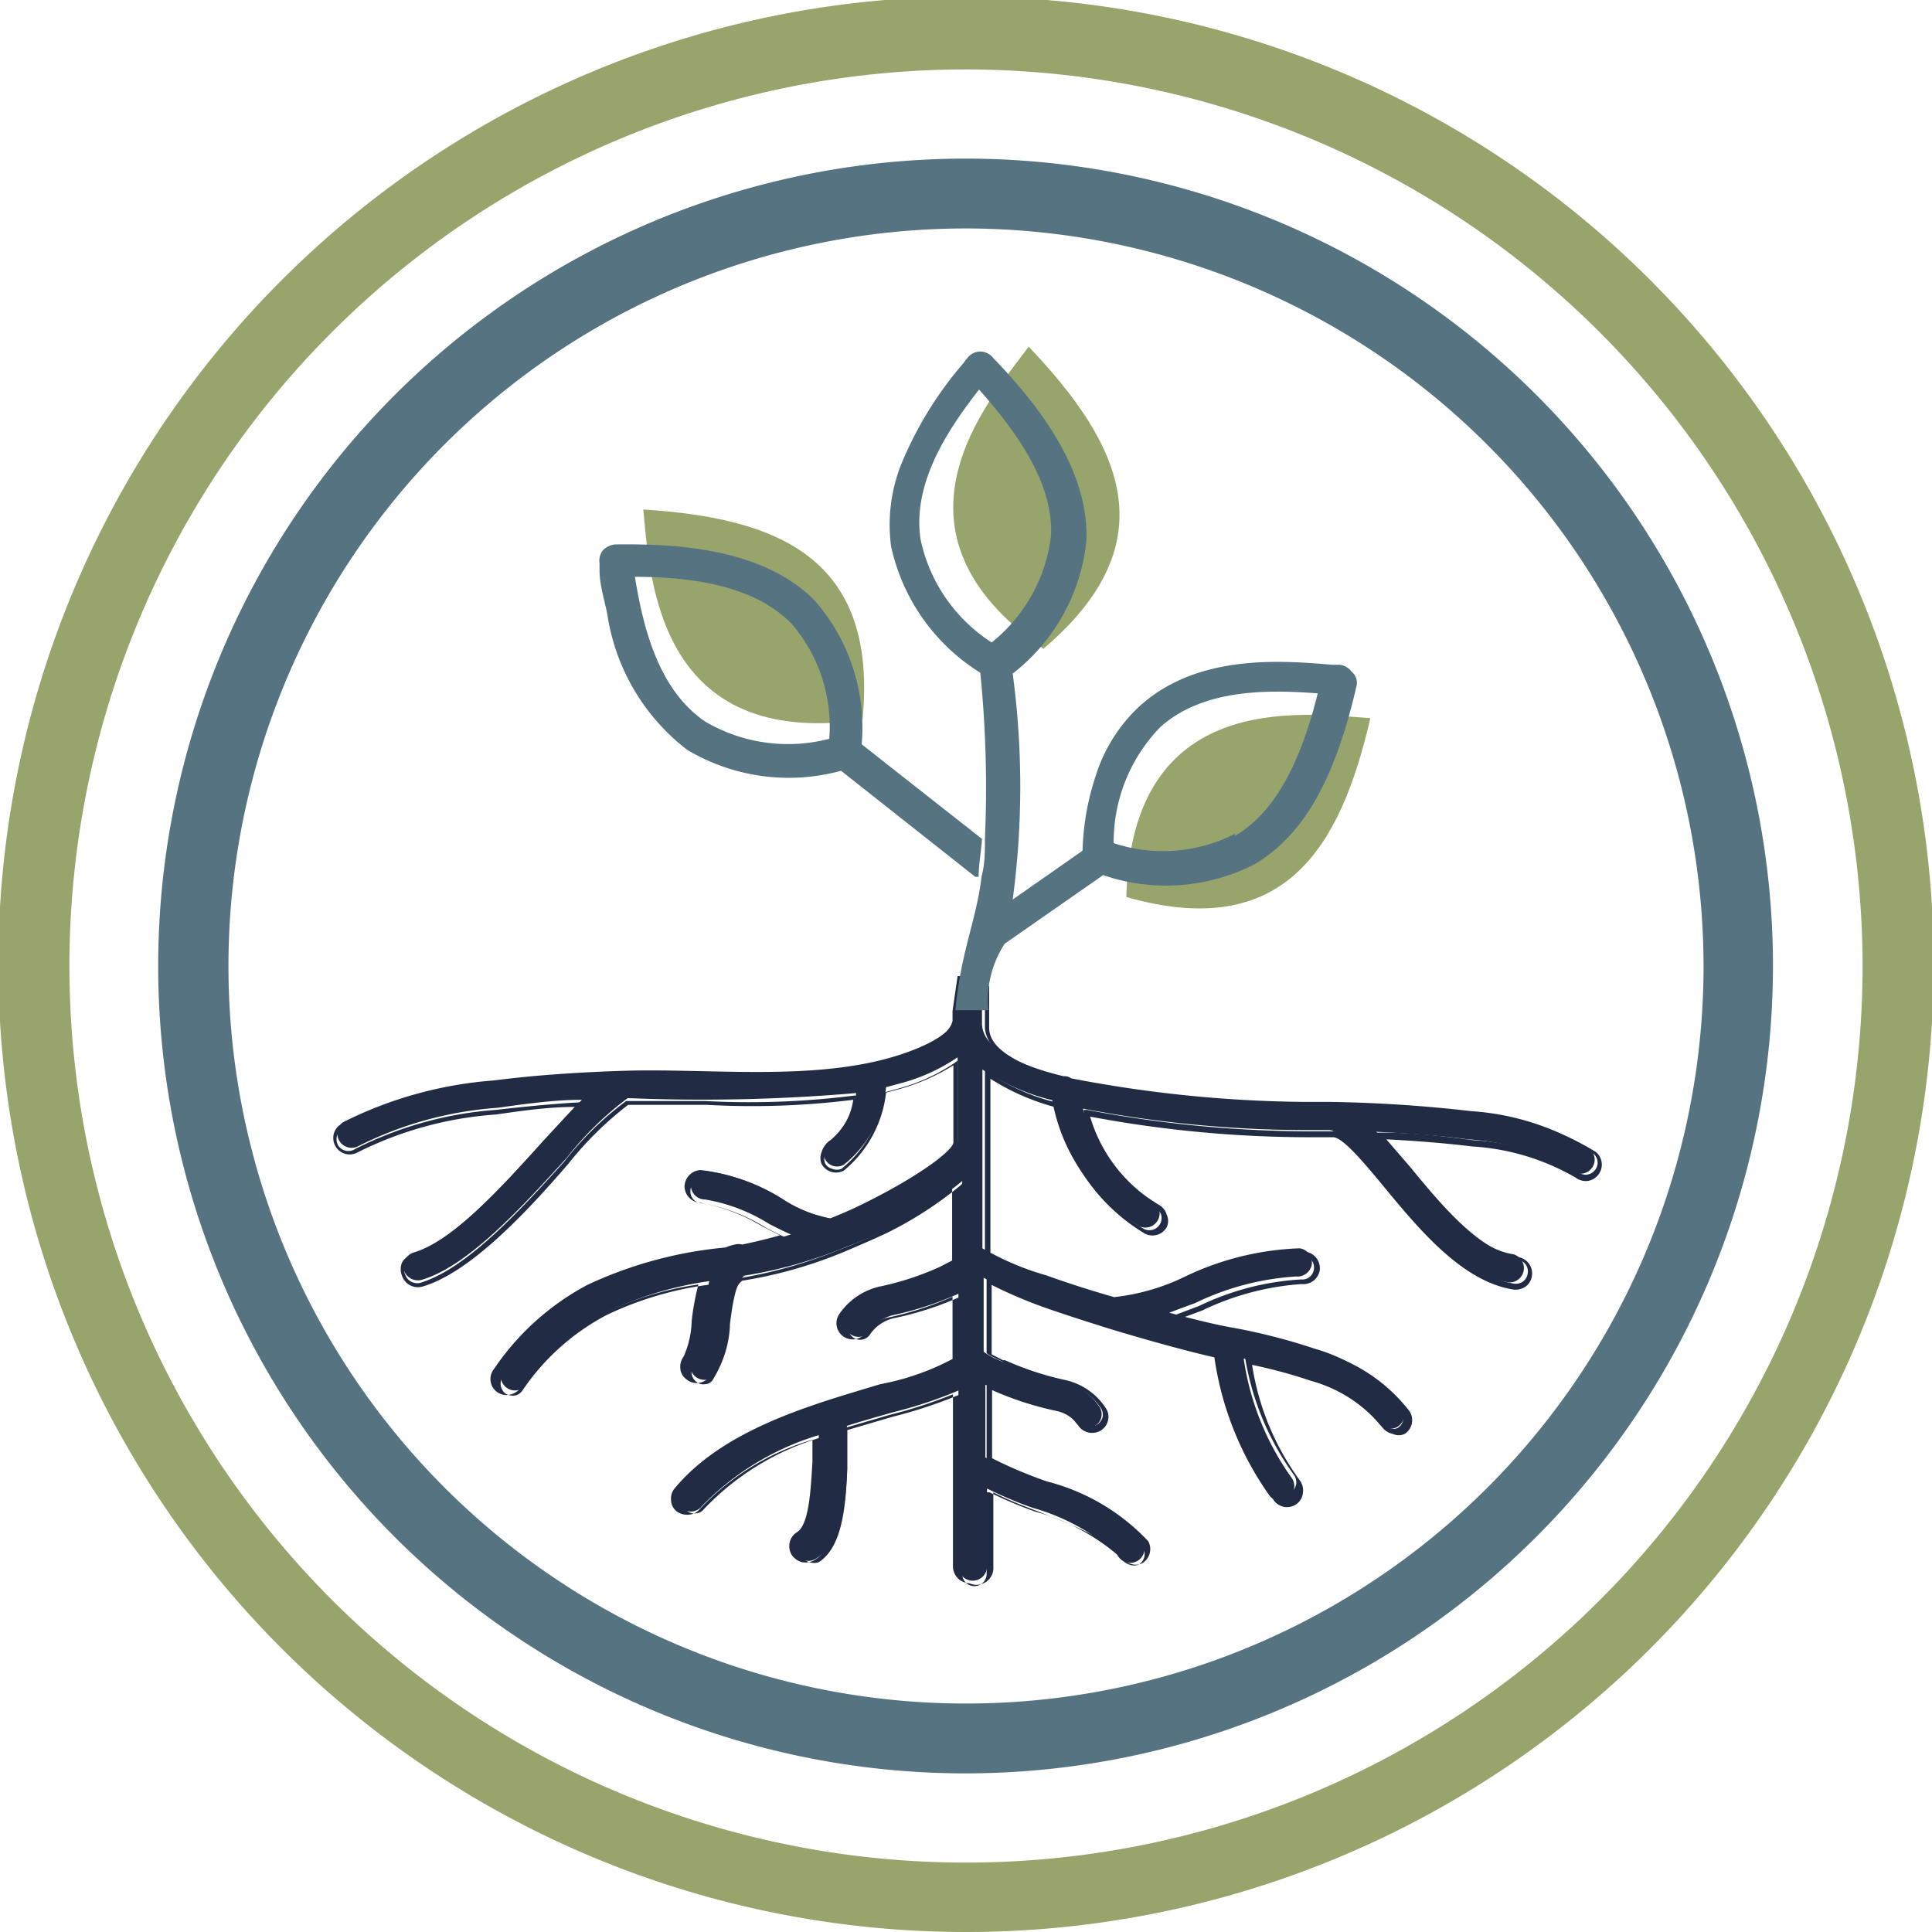
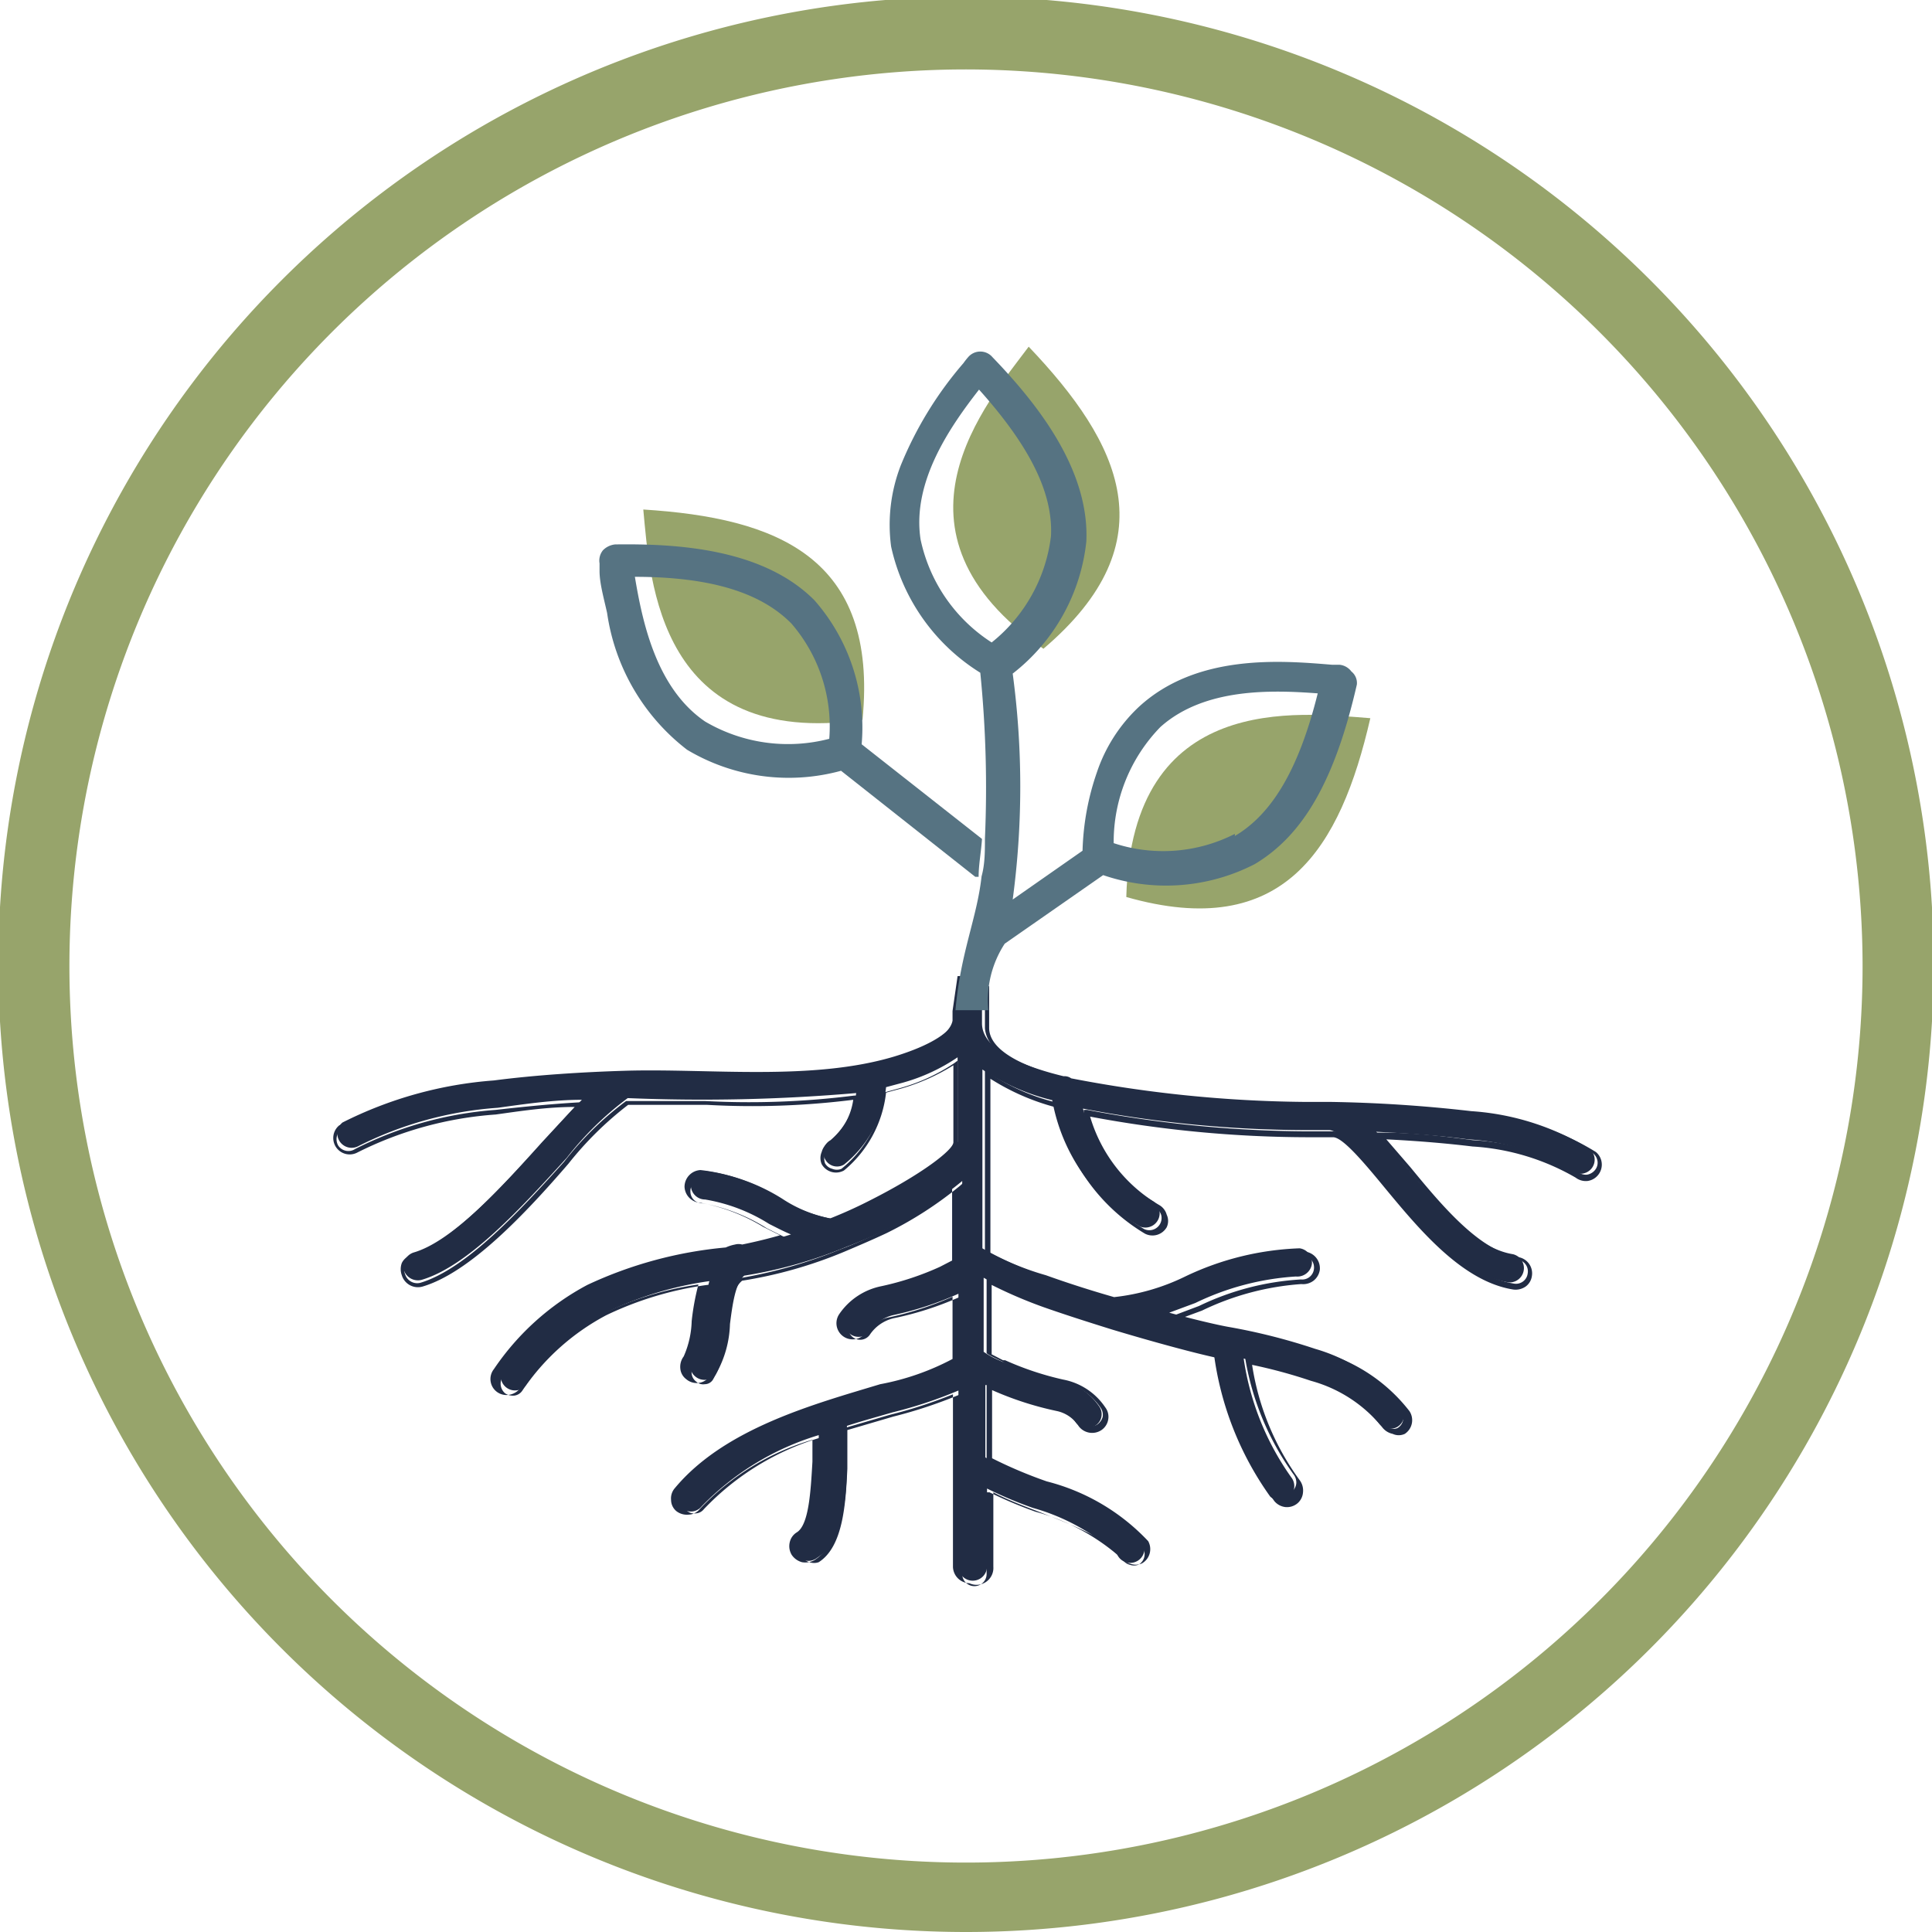
<svg xmlns="http://www.w3.org/2000/svg" id="Layer_1" data-name="Layer 1" width="45.92" height="45.92" viewBox="0 0 45.92 45.92">
  <defs>
    <style>.cls-1{fill:#97a46b;}.cls-2{fill:#212c44;}.cls-3{fill:#f08a21;}.cls-4{fill:#225d38;stroke:#4a7b39;stroke-miterlimit:10;stroke-width:3px;}.cls-5{fill:#567382;}.cls-6{fill:none;}</style>
  </defs>
  <path class="cls-1" d="M381.07,378.29c.38-3.88-2.05-4.8-5.21-5,.16,1.7.37,5.69,5.21,5Z" transform="translate(-360.57 -361.18)" />
  <path class="cls-1" d="M385.37,376.6c3-2.55,1.83-4.89-.35-7.18-1,1.34-3.66,4.38.35,7.18Z" transform="translate(-360.57 -361.18)" />
  <path class="cls-1" d="M387.34,382.5c3.75,1.07,5.09-1.16,5.8-4.25-1.71-.13-5.67-.64-5.8,4.25Z" transform="translate(-360.57 -361.18)" />
  <path class="cls-2" d="M383.91,384.51l0,.26v.17l0,.56c0,.6.87,1,1.94,1.26a.27.27,0,0,1,.18.05,30.46,30.46,0,0,0,5.51.56l.63,0h0a33.66,33.66,0,0,1,3.37.22,6.14,6.14,0,0,1,2.8.89.33.33,0,0,1,.06.47.34.34,0,0,1-.47.06,5.54,5.54,0,0,0-2.47-.75c-.67-.09-1.41-.14-2.18-.18.21.22.42.48.65.76.76.91,1.66,2,2.6,2.15a.34.34,0,0,1-.1.67c-1.2-.19-2.19-1.39-3-2.39-.55-.66-1-1.22-1.27-1.23h0l-.62,0a28.36,28.36,0,0,1-5.23-.51,3.64,3.64,0,0,0,1.68,2.21.34.34,0,0,1-.33.59,4.39,4.39,0,0,1-2.08-3,5.2,5.2,0,0,1-1.66-.73v4.25a6.57,6.57,0,0,0,1.51.64c.5.18,1.06.36,1.62.52h0a5.09,5.09,0,0,0,1.69-.49,6.83,6.83,0,0,1,2.72-.67.34.34,0,0,1,.29.38.35.35,0,0,1-.38.29,6.38,6.38,0,0,0-2.39.63l-.62.23c.66.18,1.19.3,1.42.34a14.25,14.25,0,0,1,2.05.52,4.06,4.06,0,0,1,2.06,1.38.34.34,0,0,1-.1.47.34.34,0,0,1-.46-.1,3.55,3.55,0,0,0-1.72-1.12,13.42,13.42,0,0,0-1.48-.4,6.47,6.47,0,0,0,1.15,2.85.34.34,0,0,1-.52.43,7.51,7.51,0,0,1-1.34-3.41c-.52-.12-1.51-.38-2.55-.69h0c-.56-.17-1.13-.36-1.64-.54a8.84,8.84,0,0,1-1.28-.56v1.76a2,2,0,0,0,.34.19h0a7.25,7.25,0,0,0,1.4.46,1.54,1.54,0,0,1,1,.64.32.32,0,0,1-.08.46.34.34,0,0,1-.47-.07.91.91,0,0,0-.54-.38,7.74,7.74,0,0,1-1.56-.51h0l-.05,0v1.72a6.91,6.91,0,0,0,1.33.57c1,.38,2.05.8,2.39,1.4a.34.34,0,1,1-.59.33,5,5,0,0,0-2-1.1,9.68,9.68,0,0,1-1.09-.46v1.85a.34.34,0,0,1-.68,0v-4.18a10.27,10.27,0,0,1-1.57.52c-.34.1-.71.2-1.08.32h0s0,.4,0,.87c0,.86-.1,1.88-.7,2.26a.34.34,0,1,1-.36-.57c.31-.19.35-1,.39-1.72,0-.22,0-.43,0-.62a6.48,6.48,0,0,0-2.78,1.69.33.33,0,0,1-.47.05.35.35,0,0,1-.05-.48c1.19-1.41,3.29-2,4.87-2.45,1-.28,1.75-.49,1.75-.65v-1.52l0,0h0a7.74,7.74,0,0,1-1.56.51.91.91,0,0,0-.54.38.34.34,0,0,1-.47.07.32.32,0,0,1-.08-.46,1.54,1.54,0,0,1,1-.64,7.25,7.25,0,0,0,1.4-.46h0a1.25,1.25,0,0,0,.34-.19v-1.89a8.74,8.74,0,0,1-1.74,1.12,9.71,9.71,0,0,1-1,.44l0,0h0a10.8,10.8,0,0,1-2.44.69c-.21.17-.28.68-.34,1.15a2.54,2.54,0,0,1-.34,1.2.34.34,0,0,1-.48.05.33.33,0,0,1-.05-.47,2.26,2.26,0,0,0,.2-.87,6.66,6.66,0,0,1,.18-.93,8.31,8.31,0,0,0-2.38.71,5.61,5.61,0,0,0-2,1.79.34.34,0,0,1-.54-.4,6.24,6.24,0,0,1,2.2-2,10.23,10.23,0,0,1,3.28-.88l.22-.07a.29.29,0,0,1,.16,0,9.88,9.88,0,0,0,1-.26c-.17-.07-.34-.16-.52-.25a4.12,4.12,0,0,0-1.52-.58.34.34,0,0,1-.34-.33.34.34,0,0,1,.32-.35,4.51,4.51,0,0,1,1.85.66,3.18,3.18,0,0,0,1.25.49h0c.32-.13.63-.27.92-.42,1.2-.6,2-1.21,2-1.43v-2a4.42,4.42,0,0,1-1.29.6l-.41.11a2.7,2.7,0,0,1-1,1.84.32.32,0,0,1-.45-.13.33.33,0,0,1,.13-.45,1.78,1.78,0,0,0,.61-1.12,42.77,42.77,0,0,1-5.43.12,7.52,7.52,0,0,0-1.45,1.42c-1.05,1.15-2.33,2.57-3.45,2.9a.35.35,0,0,1-.42-.23.35.35,0,0,1,.23-.42c.94-.27,2.15-1.61,3.14-2.7.31-.34.6-.66.86-.93-.67,0-1.35.1-2,.19a8.7,8.7,0,0,0-3.33.92.34.34,0,0,1-.36-.57,9.55,9.55,0,0,1,3.6-1c1-.13,2.12-.2,3.12-.23h0c2-.06,4.44.25,6.4-.34.85-.26,1.4-.59,1.47-.95l0-.23.12-.83" transform="translate(-360.57 -361.18)" />
  <path class="cls-2" d="M383.61,398.81a.4.4,0,0,1-.39-.39v-4.1a11.22,11.22,0,0,1-1.51.49l-1.06.31v.21c0,.16,0,.38,0,.63,0,.84-.1,1.9-.72,2.3a.45.45,0,0,1-.3.05.43.43,0,0,1-.24-.17.4.4,0,0,1-.05-.3.37.37,0,0,1,.17-.24c.29-.18.33-1,.37-1.68v0c0-.19,0-.36,0-.52a6,6,0,0,0-2.68,1.65.35.35,0,0,1-.26.13.41.41,0,0,1-.29-.08.35.35,0,0,1-.13-.27.37.37,0,0,1,.09-.28c1.19-1.43,3.33-2,4.88-2.47a6,6,0,0,0,1.72-.6V392a7.71,7.71,0,0,1-1.55.5.88.88,0,0,0-.51.35.38.38,0,1,1-.63-.44,1.59,1.59,0,0,1,1-.66,6.8,6.8,0,0,0,1.39-.46h0l.29-.15v-1.76a8.73,8.73,0,0,1-1.67,1.06c-.32.16-.65.31-1,.44l0,0a11.3,11.3,0,0,1-2.44.69,2.3,2.3,0,0,0-.31,1.11,2.51,2.51,0,0,1-.35,1.22.37.37,0,0,1-.26.15.38.38,0,0,1-.29-.09.35.35,0,0,1-.14-.25.41.41,0,0,1,.08-.29,2.21,2.21,0,0,0,.19-.84,5.83,5.83,0,0,1,.16-.87,7.77,7.77,0,0,0-2.29.7,5.44,5.44,0,0,0-1.95,1.77.41.41,0,0,1-.25.15.38.38,0,0,1-.37-.61,6.18,6.18,0,0,1,2.22-2,9.83,9.83,0,0,1,3.29-.89.94.94,0,0,1,.22-.07.32.32,0,0,1,.17,0c.29-.06.59-.13.9-.22l-.4-.2a4.44,4.44,0,0,0-1.48-.57h0a.4.4,0,0,1-.39-.38.4.4,0,0,1,.38-.4,4.36,4.36,0,0,1,1.86.66,3.54,3.54,0,0,0,1.22.49q.48-.19.93-.42c1.25-.63,2-1.21,2-1.39V386.5a4.87,4.87,0,0,1-1.23.55l-.37.1a2.81,2.81,0,0,1-1,1.85.39.39,0,0,1-.53-.15.37.37,0,0,1,0-.29.4.4,0,0,1,.18-.24,1.56,1.56,0,0,0,.57-1,19.26,19.26,0,0,1-3.48.12c-.61,0-1.25,0-1.87,0a8.07,8.07,0,0,0-1.42,1.4c-1,1.16-2.34,2.59-3.47,2.92a.4.4,0,0,1-.49-.27.42.42,0,0,1,0-.29.36.36,0,0,1,.23-.19c.92-.27,2.14-1.61,3.11-2.69l.77-.83c-.67,0-1.3.1-1.88.18a8.66,8.66,0,0,0-3.3.91.39.39,0,0,1-.42-.65,9.33,9.33,0,0,1,3.63-1,31,31,0,0,1,3.12-.23h0c.59,0,1.2,0,1.85,0a15.14,15.14,0,0,0,4.55-.35c.85-.26,1.37-.59,1.43-.91l0-.23.12-.83.1,0-.12.83,0,.22c-.07.37-.6.72-1.5,1a15.41,15.41,0,0,1-4.59.35c-.64,0-1.25,0-1.83,0l0-.05v.05a31,31,0,0,0-3.11.23,9.43,9.43,0,0,0-3.58,1,.3.3,0,0,0-.09.4.29.29,0,0,0,.4.08,8.79,8.79,0,0,1,3.34-.93c.62-.07,1.3-.14,2-.18h.13l-.09.1c-.27.27-.55.59-.86.92-1,1.09-2.21,2.44-3.16,2.72a.28.28,0,0,0-.17.13.29.29,0,0,0,0,.22.3.3,0,0,0,.36.2c1.1-.33,2.39-1.74,3.42-2.88a7.69,7.69,0,0,1,1.47-1.44h0c.62,0,1.27,0,1.89,0a19.82,19.82,0,0,0,3.53-.13h.08l0,.07a1.76,1.76,0,0,1-.64,1.15.31.31,0,0,0-.13.17.33.33,0,0,0,0,.22.27.27,0,0,0,.17.13.28.28,0,0,0,.22,0,2.71,2.71,0,0,0,1-1.81v0h0l.4-.11a4.49,4.49,0,0,0,1.28-.59l.08-.06v2.07c0,.3-1.07,1-2.07,1.48l-.93.42h0c-.18.07-.61-.14-1.3-.49a4.57,4.57,0,0,0-1.78-.65h0a.27.27,0,0,0-.27.29.28.28,0,0,0,.29.27h0a4.29,4.29,0,0,1,1.52.59l.52.26.12.06-.13,0a8.78,8.78,0,0,1-1,.26h0a.28.28,0,0,0-.13,0l-.2.07h0a9.79,9.79,0,0,0-3.27.88,6.15,6.15,0,0,0-2.18,2,.3.3,0,0,0,.06.4.34.34,0,0,0,.22.05.27.27,0,0,0,.18-.11,5.52,5.52,0,0,1,2-1.8,8.06,8.06,0,0,1,2.4-.72l.08,0,0,.08a5.54,5.54,0,0,0-.17.92,2.32,2.32,0,0,1-.22.9.27.27,0,0,0-.06.21.27.27,0,0,0,.11.19.24.24,0,0,0,.2.06.23.23,0,0,0,.19-.1,2.42,2.42,0,0,0,.34-1.18c.06-.49.13-1,.36-1.18h0a10.55,10.55,0,0,0,2.43-.69h0c.33-.14.66-.28,1-.44a9,9,0,0,0,1.74-1.12l.08-.07v2a2.71,2.71,0,0,1-.37.21h0a7.29,7.29,0,0,1-1.38.45,1.54,1.54,0,0,0-.93.61.29.29,0,0,0,.07.4.28.28,0,0,0,.39-.06h0a.94.94,0,0,1,.58-.4,7.6,7.6,0,0,0,1.53-.49l.14-.08v1.61c0,.19-.55.35-1.79.7-1.54.44-3.66,1-4.84,2.44a.28.28,0,0,0-.06.2.3.3,0,0,0,.1.2.26.26,0,0,0,.21.06.26.26,0,0,0,.19-.1,6.31,6.31,0,0,1,2.8-1.71l.08,0v.09c0,.18,0,.38,0,.59v0c0,.73-.08,1.56-.41,1.77a.27.27,0,0,0-.13.18.26.26,0,0,0,0,.21.27.27,0,0,0,.17.13.33.33,0,0,0,.22,0c.58-.37.64-1.39.68-2.22,0-.24,0-.46,0-.62s0-.28,0-.3l1.09-.32a11.05,11.05,0,0,0,1.57-.52l.07,0v4.26a.29.29,0,0,0,.58,0v-1.94l.07,0a10.54,10.54,0,0,0,1.09.46,5.11,5.11,0,0,1,2.07,1.13.26.26,0,0,0,.17.13.3.3,0,0,0,.21,0,.29.29,0,0,0,.11-.39c-.33-.59-1.41-1-2.36-1.38-1.25-.48-1.36-.54-1.36-.62V394l.17.09a8,8,0,0,0,1.5.48.93.93,0,0,1,.58.4.28.28,0,0,0,.39.06.32.32,0,0,0,.12-.18.3.3,0,0,0-.05-.21,1.48,1.48,0,0,0-.93-.62,7.37,7.37,0,0,1-1.34-.43h0l-.07-.05c-.34-.16-.35-.18-.37-.2v-1.88l.07,0a8.59,8.59,0,0,0,1.28.56c.47.17,1,.35,1.64.54h0c1.05.32,2,.58,2.54.69h0v0a7.41,7.41,0,0,0,1.33,3.38.27.27,0,0,0,.4,0,.3.3,0,0,0,.1-.19.31.31,0,0,0-.06-.21,6.55,6.55,0,0,1-1.17-2.87v-.07h.08a11.12,11.12,0,0,1,1.48.41A3.42,3.42,0,0,1,393.4,395a.28.28,0,0,0,.18.12.25.25,0,0,0,.21,0,.28.28,0,0,0,.09-.39,3.92,3.92,0,0,0-2-1.36,12.56,12.56,0,0,0-2-.51c-.25-.05-.79-.18-1.42-.35l-.16,0,.16-.06.61-.23a6.42,6.42,0,0,1,2.42-.63.28.28,0,0,0,.31-.25.29.29,0,0,0-.24-.32,6.76,6.76,0,0,0-2.68.66,4.48,4.48,0,0,1-1.74.49c-.6-.18-1.15-.36-1.62-.53-1.54-.55-1.54-.62-1.54-.68v-4.35l.08.06a5,5,0,0,0,1.64.72h0v0a4.36,4.36,0,0,0,2.06,3,.29.29,0,0,0,.41-.33.31.31,0,0,0-.13-.17,3.7,3.7,0,0,1-1.71-2.24l0-.09.08,0a28.59,28.59,0,0,0,5.22.51l.62,0c.28,0,.73.55,1.31,1.24.81,1,1.81,2.19,3,2.38a.28.28,0,0,0,.32-.24.28.28,0,0,0-.24-.33c-.95-.14-1.88-1.26-2.63-2.17-.23-.27-.44-.53-.65-.76l-.09-.09h.13c.85,0,1.57.1,2.18.18a5.42,5.42,0,0,1,2.5.76.31.31,0,0,0,.21.06.31.31,0,0,0,.19-.11.27.27,0,0,0,.06-.21.29.29,0,0,0-.11-.19,5.89,5.89,0,0,0-2.77-.87,32.6,32.6,0,0,0-3.37-.23v0l-.63,0a30.93,30.93,0,0,1-5.52-.56h0a.29.29,0,0,0-.16,0h0c-1.28-.32-1.95-.76-2-1.31l0-1h.1l0,.26v.17l0,.56c0,.49.67.9,1.9,1.21a.32.32,0,0,1,.19.05,31.63,31.63,0,0,0,5.49.56h.63v0c1.41,0,2.49.12,3.38.23a6.13,6.13,0,0,1,2.83.9.39.39,0,0,1,.06.54.39.39,0,0,1-.26.15.4.4,0,0,1-.28-.08,5.55,5.55,0,0,0-2.45-.74c-.58-.07-1.25-.13-2.05-.17l.57.66c.74.9,1.65,2,2.57,2.14a.39.39,0,0,1,.32.45.37.37,0,0,1-.15.25.42.42,0,0,1-.29.07c-1.21-.19-2.23-1.42-3.05-2.41-.51-.62-1-1.2-1.23-1.21l-.62,0a28.24,28.24,0,0,1-5.16-.49,3.62,3.62,0,0,0,1.64,2.1.38.38,0,0,1,.18.23.35.35,0,0,1,0,.3.39.39,0,0,1-.52.15,4.51,4.51,0,0,1-2.11-3,5.46,5.46,0,0,1-1.56-.68v4.14a7.71,7.71,0,0,0,1.47.6c.47.17,1,.34,1.62.52a4.89,4.89,0,0,0,1.66-.48,6.84,6.84,0,0,1,2.74-.67.4.4,0,0,1,.34.43.4.4,0,0,1-.15.26.41.41,0,0,1-.29.08,6.45,6.45,0,0,0-2.36.63l-.46.17c.55.15,1,.26,1.25.3a13.16,13.16,0,0,1,2.06.52,4,4,0,0,1,2.08,1.4.39.39,0,0,1-.11.54.34.34,0,0,1-.29,0,.42.42,0,0,1-.25-.16,3.3,3.3,0,0,0-1.69-1.1,12.12,12.12,0,0,0-1.4-.38,6.25,6.25,0,0,0,1.13,2.74.41.41,0,0,1,.08.29.38.38,0,0,1-.13.26.39.39,0,0,1-.29.09.4.4,0,0,1-.26-.14,7.39,7.39,0,0,1-1.34-3.4c-.52-.11-1.49-.37-2.52-.68h0c-.61-.19-1.17-.37-1.65-.54a10.88,10.88,0,0,1-1.21-.52v1.65l.27.14.05,0a7.17,7.17,0,0,0,1.38.46,1.55,1.55,0,0,1,1,.66.37.37,0,0,1,.07.29.38.38,0,0,1-.16.25.4.4,0,0,1-.54-.09.82.82,0,0,0-.51-.36,7.71,7.71,0,0,1-1.55-.5v1.62a10.65,10.65,0,0,0,1.3.55,5,5,0,0,1,2.41,1.42.39.39,0,0,1-.15.53.37.37,0,0,1-.29,0,.43.43,0,0,1-.24-.18c-.21-.38-1.16-.75-2-1.08-.37-.14-.72-.28-1-.43v1.77A.4.4,0,0,1,383.61,398.81Zm-3-3.68Z" transform="translate(-360.57 -361.18)" />
-   <path class="cls-3" d="M384.21,384.72" transform="translate(-360.57 -361.18)" />
-   <path class="cls-4" d="M377.32,375" transform="translate(-360.57 -361.18)" />
  <path class="cls-4" d="M376,379.2" transform="translate(-360.57 -361.18)" />
  <path class="cls-4" d="M387,374.73" transform="translate(-360.57 -361.18)" />
-   <path class="cls-5" d="M383.53,403.33a19.19,19.19,0,1,1,19.18-19.19A19.2,19.2,0,0,1,383.53,403.33Zm0-36.72a17.53,17.53,0,1,0,17.53,17.53A17.55,17.55,0,0,0,383.53,366.61Z" transform="translate(-360.57 -361.18)" />
  <path class="cls-1" d="M383.53,407.1a23,23,0,1,1,23-23A23,23,0,0,1,383.53,407.1Zm0-44.27a21.31,21.31,0,1,0,21.31,21.31A21.33,21.33,0,0,0,383.53,362.83Z" transform="translate(-360.57 -361.18)" />
  <path class="cls-6" d="M375.66,374.89c.18,1.08.51,2.65,1.67,3.44a3.89,3.89,0,0,0,2.95.41,3.74,3.74,0,0,0-.9-2.74C378.66,375.27,377.47,374.91,375.66,374.89Z" transform="translate(-360.57 -361.18)" />
-   <path class="cls-6" d="M388.15,378.51a3.92,3.92,0,0,0-1.11,2.76,3.75,3.75,0,0,0,2.88-.22c.88-.52,1.52-1.58,2-3.34C390.81,377.63,389.2,377.57,388.15,378.51Z" transform="translate(-360.57 -361.18)" />
  <path class="cls-6" d="M385.55,374c.05-1-.5-2.13-1.71-3.48-.67.86-1.6,2.18-1.39,3.56a3.86,3.86,0,0,0,1.69,2.45A3.82,3.82,0,0,0,385.55,374Z" transform="translate(-360.57 -361.18)" />
  <path class="cls-5" d="M381.05,378.87a4.58,4.58,0,0,0-1.12-3.42c-1.23-1.24-3.29-1.35-4.74-1.33a.47.47,0,0,0-.29.14.39.39,0,0,0-.08.31l0,.18c0,.29.1.64.18,1A5,5,0,0,0,376.9,379a4.71,4.71,0,0,0,3.66.5l3.19,2.52.08,0c0-.29.06-.59.08-.9Zm-3.72-.54c-1.16-.79-1.49-2.36-1.67-3.44,1.81,0,3,.38,3.72,1.11a3.74,3.74,0,0,1,.9,2.74A3.89,3.89,0,0,1,377.33,378.33Z" transform="translate(-360.57 -361.18)" />
  <path class="cls-5" d="M392.69,377.14a.4.4,0,0,0-.28-.16h-.18c-1.2-.1-3.21-.27-4.59,1a3.78,3.78,0,0,0-1,1.56,6.16,6.16,0,0,0-.34,1.86h0l-1.66,1.16-.82.57a.4.4,0,0,0-.15.19.52.52,0,0,0,0,.18.52.52,0,0,1,0-.18.4.4,0,0,1,.15-.19l.82-.57a20.13,20.13,0,0,0,0-5.37,4.59,4.59,0,0,0,1.75-3.14c.08-1.75-1.23-3.34-2.23-4.38a.38.38,0,0,0-.58,0,1.71,1.71,0,0,0-.11.14,8.8,8.8,0,0,0-1.49,2.43,3.91,3.91,0,0,0-.23,1.93,4.72,4.72,0,0,0,2.12,3,27.44,27.44,0,0,1,.11,3.94c0,.31,0,.61-.08.9-.11,1-.5,1.8-.62,3.18l.78,0a2.47,2.47,0,0,1,.39-1.58h0l2.34-1.63-.19-.05a.38.38,0,0,1-.26-.25.38.38,0,0,0,.26.25l.19.05a4.61,4.61,0,0,0,3.6-.26c1.16-.69,1.91-2,2.43-4.27A.35.35,0,0,0,392.69,377.14ZM382.45,374c-.21-1.38.72-2.7,1.39-3.56,1.21,1.35,1.76,2.46,1.71,3.48a3.82,3.82,0,0,1-1.41,2.53A3.86,3.86,0,0,1,382.45,374Zm7.47,7a3.75,3.75,0,0,1-2.88.22,3.92,3.92,0,0,1,1.11-2.76c1.05-.94,2.66-.88,3.74-.8C391.44,379.47,390.8,380.53,389.92,381.05Z" transform="translate(-360.57 -361.18)" />
</svg>